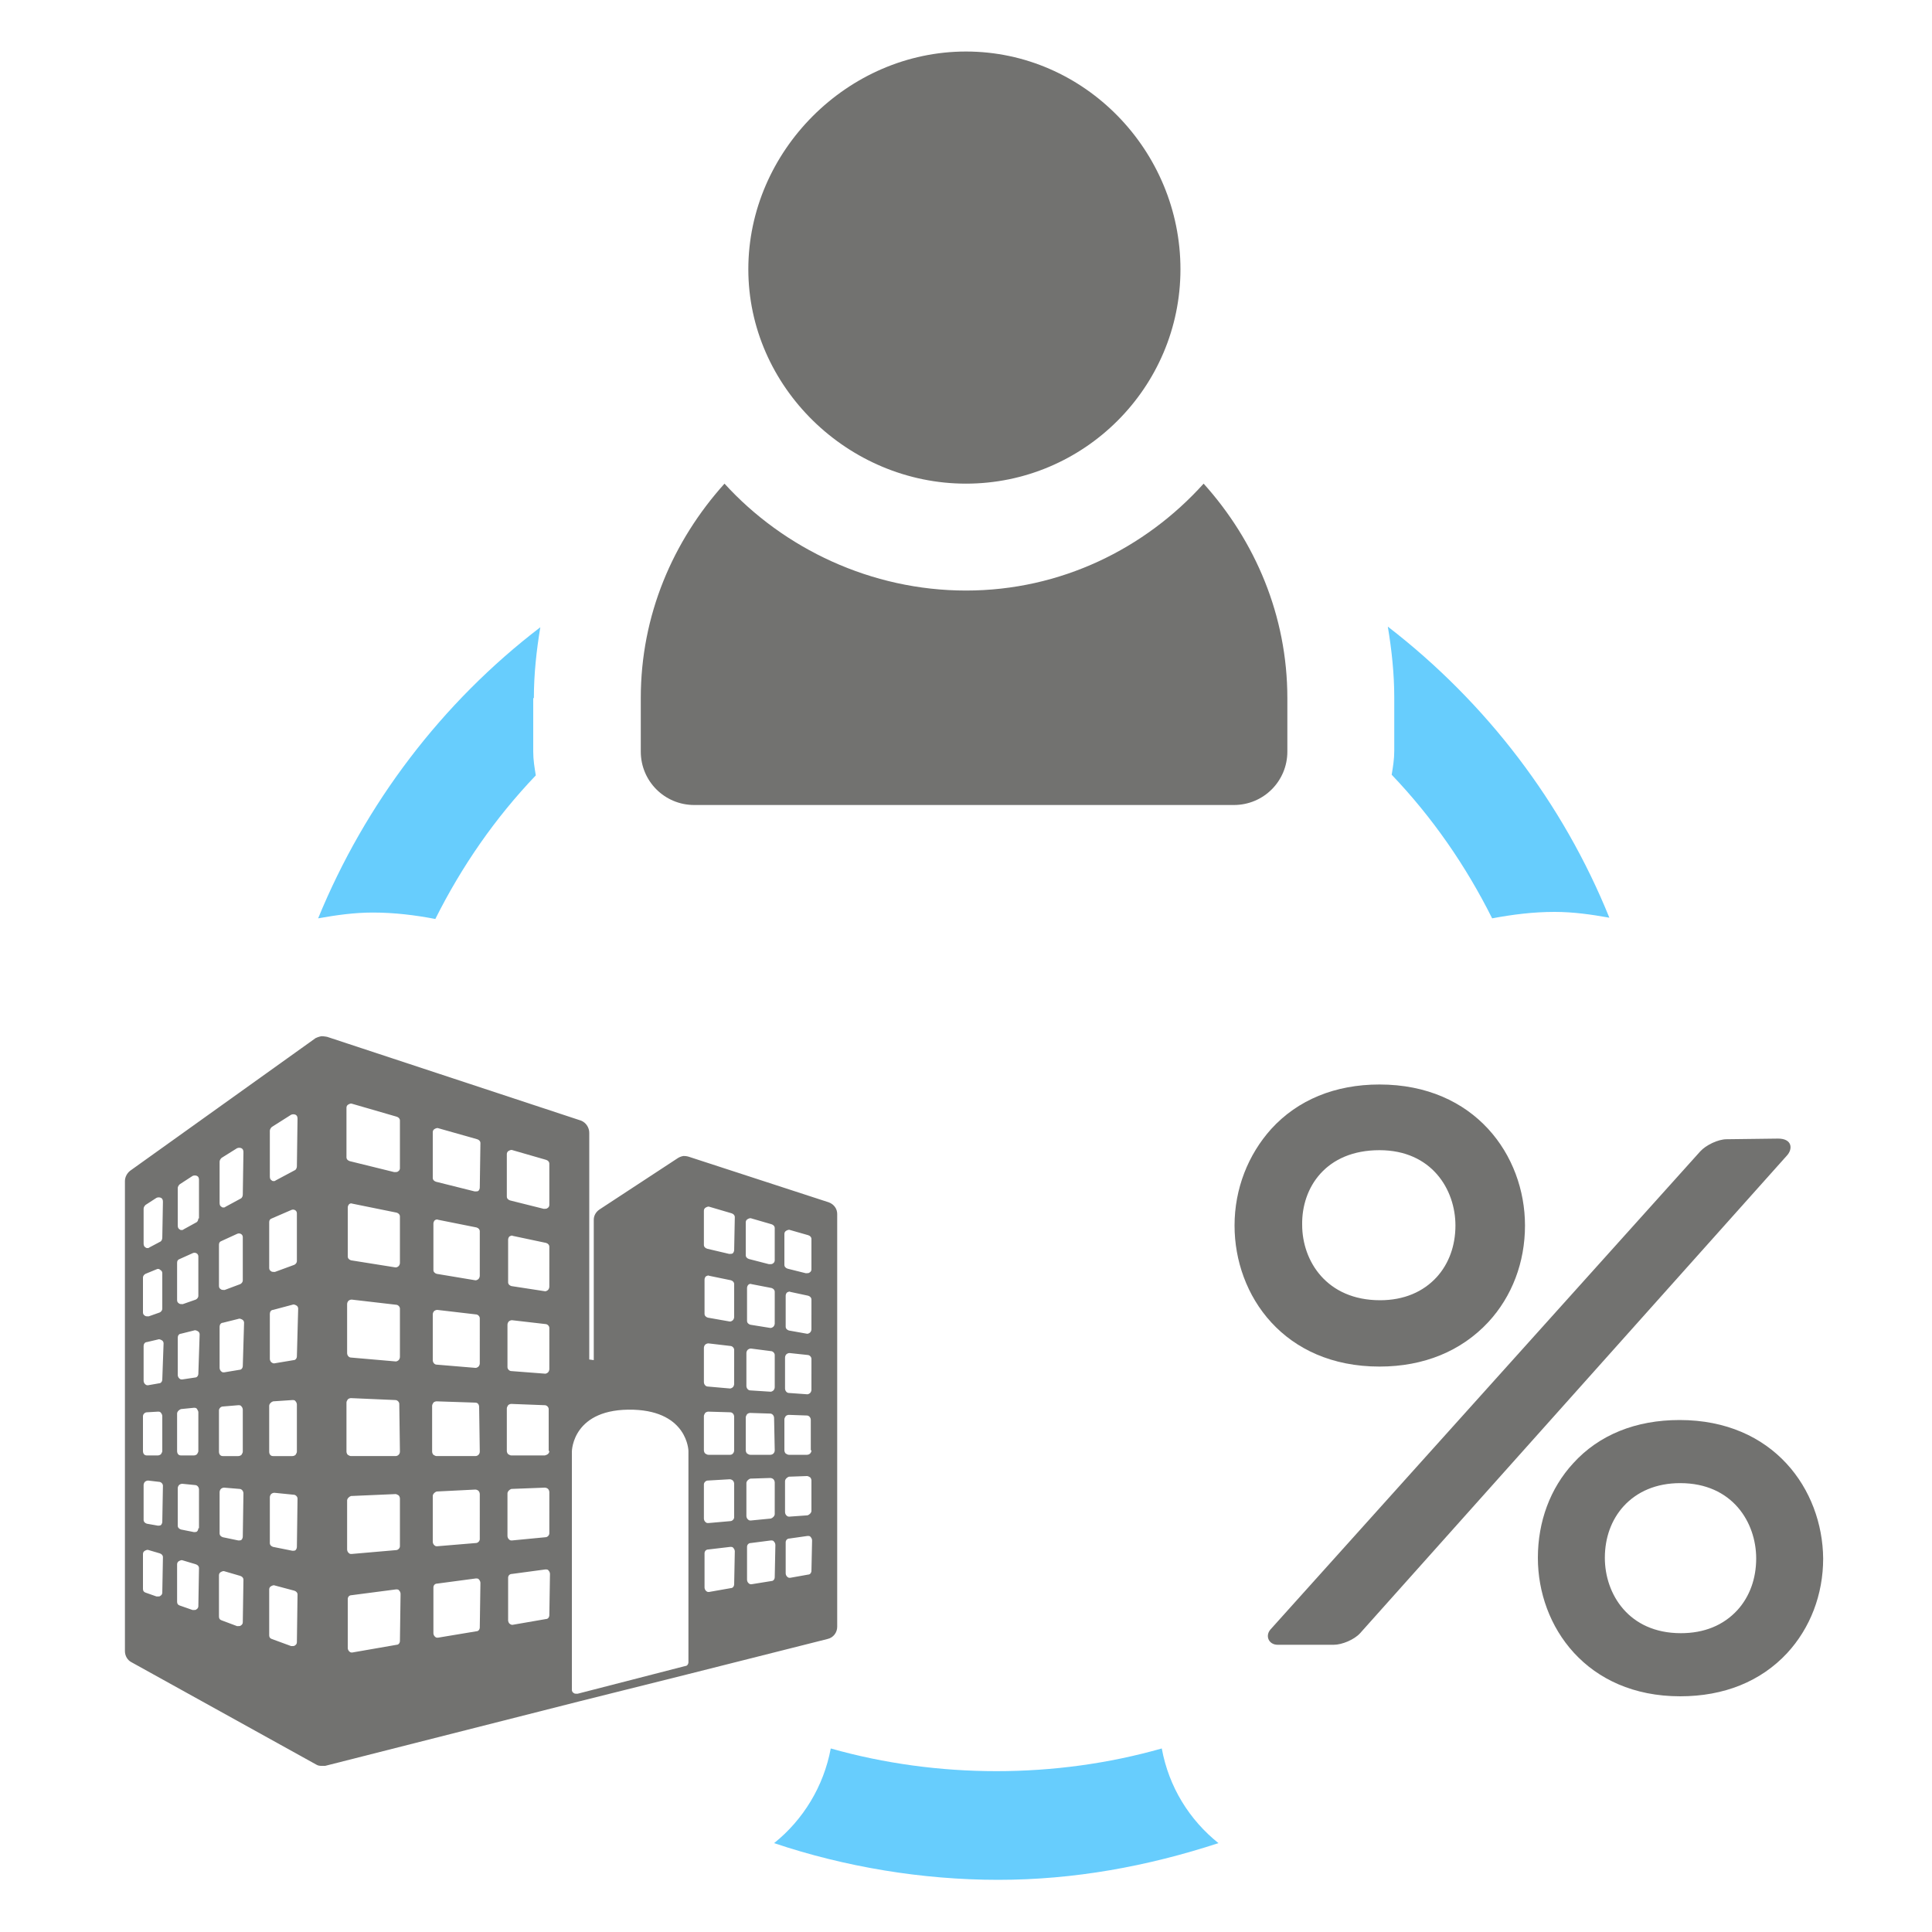
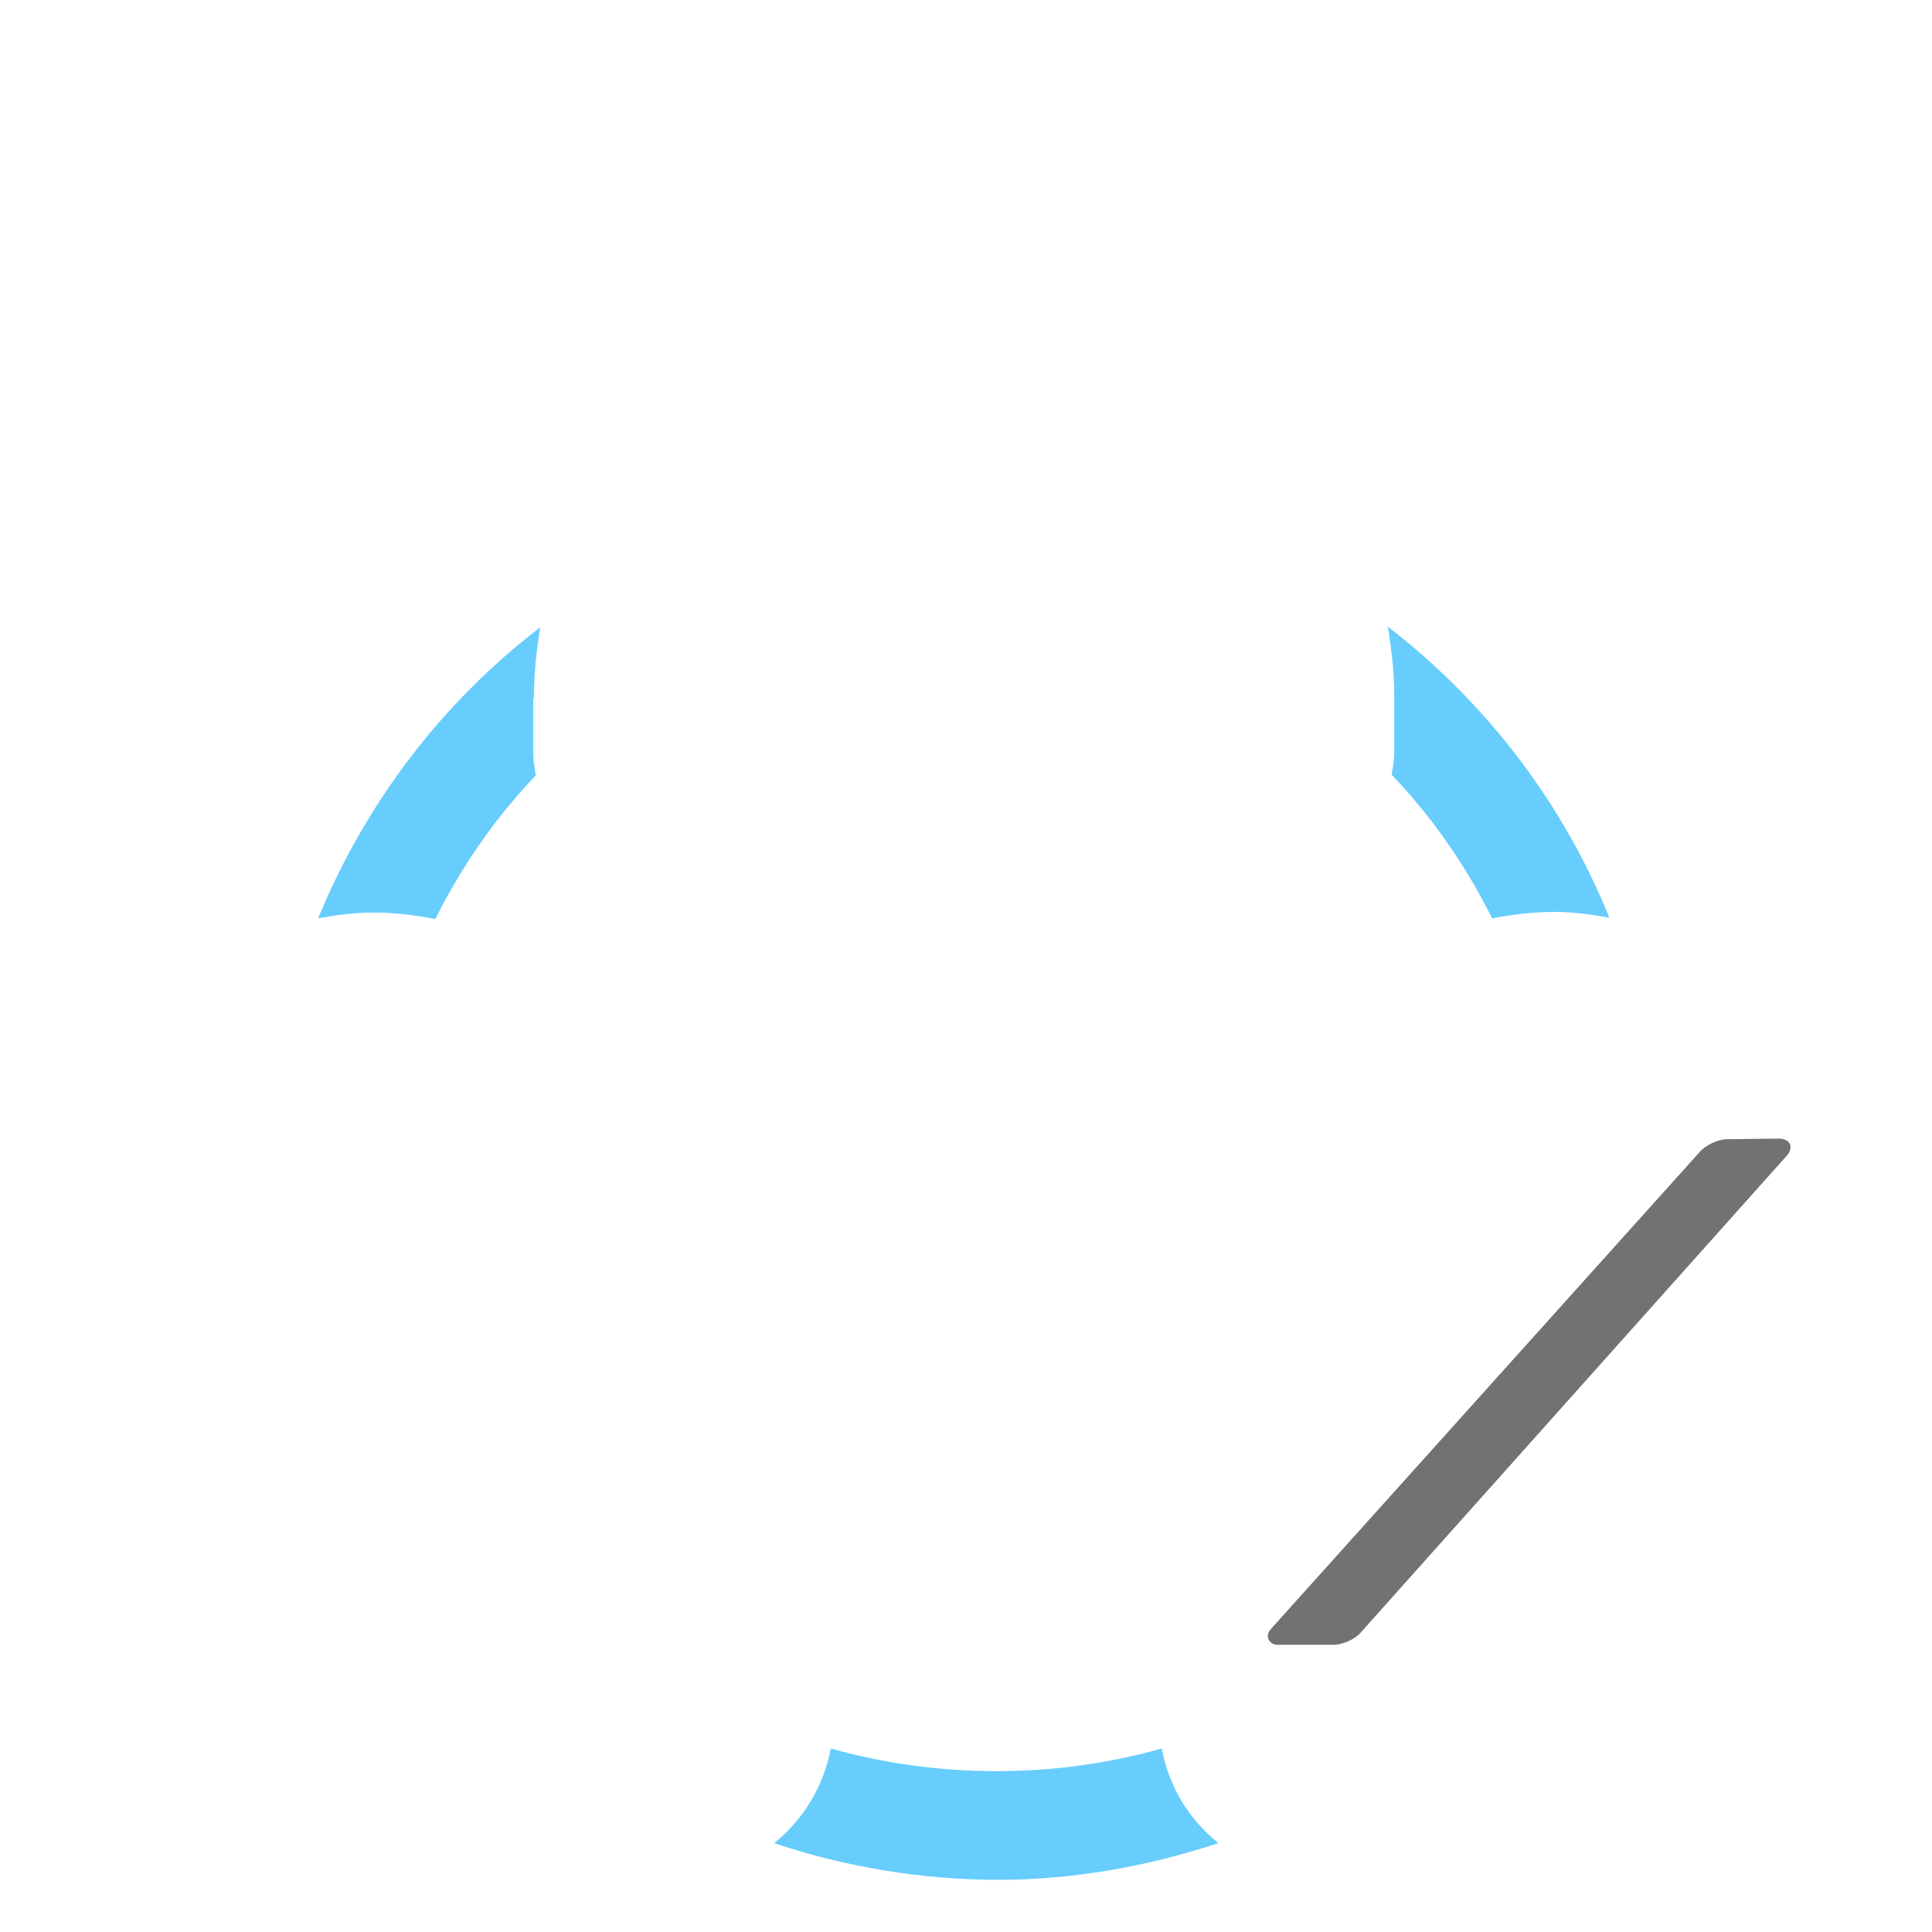
<svg xmlns="http://www.w3.org/2000/svg" version="1.1" id="Layer_1" x="0px" y="0px" viewBox="0 0 300 300" style="enable-background:new 0 0 300 300;" xml:space="preserve">
  <style type="text/css">
	.st0{fill:#727270;}
	.st1{fill:#67CDFD;}
</style>
  <g>
-     <path class="st0" d="M150,8c-18.4,0-33.8,15.5-33.8,33.8s15.5,33.3,33.8,33.3s33.3-14.9,33.3-33.3S168.4,8,150,8z" />
-   </g>
+     </g>
  <g>
-     <path class="st0" d="M186.9,75.1c-9.1,10.1-22.2,16.6-36.9,16.6s-28.3-6.5-37.5-16.6c-8,8.9-13,20.4-13,33.3v8.3   c0,4.6,3.7,8.3,8.3,8.3h83.8c4.6,0,8.3-3.7,8.3-8.3v-8.3C199.9,95.6,194.9,84,186.9,75.1z" />
-   </g>
+     </g>
  <g>
    <path class="st1" d="M82.9,108.4c0-3.7,0.4-7.4,1-11c-15.3,11.7-27.2,27.4-34.5,45.2c2.8-0.5,5.6-0.9,8.5-0.9c3.3,0,6.6,0.4,9.7,1   c4.1-8.2,9.3-15.7,15.6-22.3c-0.2-1.2-0.4-2.4-0.4-3.7V108.4z" />
  </g>
  <g>
    <path class="st1" d="M215.5,97.3c0.6,3.6,1,7.3,1,11v8.3c0,1.3-0.2,2.5-0.4,3.7c6.3,6.6,11.5,14.1,15.6,22.3c3.2-0.6,6.4-1,9.7-1   c2.9,0,5.7,0.4,8.5,0.9C242.7,124.7,230.8,109.1,215.5,97.3z" />
  </g>
  <g>
    <path class="st1" d="M180.4,271.5c-16.5,4.7-34.8,4.7-51.4,0c-1.1,5.9-4.3,11.1-8.8,14.7c11,3.7,23,5.7,34.8,5.7s23.2-2.1,34.2-5.7   C184.7,282.6,181.5,277.5,180.4,271.5z" />
  </g>
  <g>
-     <path class="st0" d="M128.7,186.7l-21.8-7.1c0,0,0,0,0,0h0c0,0-0.3-0.1-0.8-0.1c-0.5,0.1-0.8,0.3-0.8,0.3l-12.2,8   c-0.6,0.4-0.9,1-0.9,1.6v21.8l-0.7-0.1v-35.2c0-0.8-0.5-1.6-1.3-1.9l-39.4-13c0,0-0.5-0.1-0.9-0.1c-0.5,0.1-0.9,0.3-0.9,0.3   l-28.8,20.6c-0.5,0.4-0.8,1-0.8,1.6v73c0,0.7,0.4,1.4,1,1.7L49.1,274c0,0,0.3,0.2,0.7,0.2c0.4,0,0.7,0,0.7,0l39.4-10l16.8-4.2   l21.8-5.5c0.9-0.2,1.5-1,1.5-1.9l0-64.1C130,187.7,129.5,187,128.7,186.7z M25.2,247.3c0,0.2-0.1,0.4-0.3,0.5   c-0.1,0.1-0.2,0.1-0.4,0.1c-0.1,0-0.2,0-0.2,0l-1.7-0.6c-0.3-0.1-0.4-0.3-0.4-0.6v-5.4c0-0.2,0.1-0.4,0.3-0.5   c0.2-0.1,0.4-0.2,0.6-0.1l1.7,0.5c0.3,0.1,0.5,0.3,0.5,0.6L25.2,247.3L25.2,247.3L25.2,247.3z M25.2,236.3c0,0.2-0.1,0.4-0.2,0.5   c-0.1,0.1-0.3,0.1-0.4,0.1c0,0-0.1,0-0.1,0l-1.7-0.3c-0.3-0.1-0.5-0.3-0.5-0.6v-5.4c0-0.2,0.1-0.4,0.2-0.5c0.1-0.1,0.3-0.2,0.5-0.2   l1.7,0.2c0.3,0,0.6,0.3,0.6,0.6L25.2,236.3L25.2,236.3z M25.2,225.3c0,0.2-0.1,0.3-0.2,0.5c-0.1,0.1-0.3,0.2-0.5,0.2c0,0,0,0,0,0   l-1.7,0c-0.4,0-0.6-0.3-0.6-0.7v-5.4c0-0.3,0.3-0.6,0.6-0.6l1.7-0.1c0.2,0,0.4,0,0.5,0.2c0.1,0.1,0.2,0.3,0.2,0.5L25.2,225.3   L25.2,225.3z M25.2,214.2c0,0.3-0.2,0.6-0.5,0.6l-1.7,0.3c0,0-0.1,0-0.1,0c-0.2,0-0.3-0.1-0.4-0.2c-0.1-0.1-0.2-0.3-0.2-0.5v-5.4   c0-0.3,0.2-0.6,0.5-0.6l1.7-0.4c0.2-0.1,0.4,0,0.6,0.1c0.2,0.1,0.3,0.3,0.3,0.5L25.2,214.2L25.2,214.2L25.2,214.2z M25.2,203.2   c0,0.3-0.2,0.5-0.4,0.6l-1.7,0.6c-0.1,0-0.1,0-0.2,0c-0.1,0-0.3,0-0.4-0.1c-0.2-0.1-0.3-0.3-0.3-0.5v-5.4c0-0.3,0.2-0.5,0.4-0.6   l1.7-0.7c0.2-0.1,0.4-0.1,0.6,0.1c0.2,0.1,0.3,0.3,0.3,0.5C25.2,197.7,25.2,203.2,25.2,203.2z M25.2,192.2c0,0.2-0.1,0.5-0.3,0.6   l-1.7,0.9c-0.1,0.1-0.2,0.1-0.3,0.1c-0.1,0-0.2,0-0.3-0.1c-0.2-0.1-0.3-0.3-0.3-0.6v-5.4c0-0.2,0.1-0.4,0.3-0.6l1.7-1.1   c0.2-0.1,0.5-0.1,0.7,0s0.3,0.3,0.3,0.6L25.2,192.2L25.2,192.2L25.2,192.2z M30.8,249.4c0,0.2-0.1,0.4-0.3,0.5   c-0.1,0.1-0.2,0.1-0.4,0.1c-0.1,0-0.1,0-0.2,0l-2-0.7c-0.3-0.1-0.4-0.3-0.4-0.6v-5.8c0-0.2,0.1-0.4,0.3-0.5   c0.2-0.1,0.4-0.2,0.6-0.1l2,0.6c0.3,0.1,0.5,0.3,0.5,0.6L30.8,249.4L30.8,249.4L30.8,249.4z M30.8,237.3c0,0.2-0.1,0.4-0.2,0.5   c-0.1,0.1-0.3,0.1-0.4,0.1c0,0-0.1,0-0.1,0l-2-0.4c-0.3-0.1-0.5-0.3-0.5-0.6v-5.8c0-0.2,0.1-0.4,0.2-0.5c0.1-0.1,0.3-0.2,0.5-0.2   l2,0.2c0.3,0,0.6,0.3,0.6,0.7V237.3z M30.8,225.3c0,0.2-0.1,0.3-0.2,0.5c-0.1,0.1-0.3,0.2-0.5,0.2c0,0,0,0,0,0l-2,0   c-0.4,0-0.6-0.3-0.6-0.7v-5.8c0-0.3,0.3-0.6,0.6-0.7l2-0.2c0.2,0,0.4,0,0.5,0.2s0.2,0.3,0.2,0.5L30.8,225.3L30.8,225.3z    M30.8,213.3c0,0.3-0.2,0.6-0.5,0.6l-2,0.3c0,0-0.1,0-0.1,0c-0.2,0-0.3-0.1-0.4-0.2c-0.1-0.1-0.2-0.3-0.2-0.5v-5.8   c0-0.3,0.2-0.6,0.5-0.6l2-0.5c0.2-0.1,0.4,0,0.6,0.1c0.2,0.1,0.3,0.3,0.3,0.5L30.8,213.3L30.8,213.3L30.8,213.3z M30.8,201.2   c0,0.3-0.2,0.5-0.4,0.6l-2,0.7c-0.1,0-0.1,0-0.2,0c-0.1,0-0.3,0-0.4-0.1c-0.2-0.1-0.3-0.3-0.3-0.5v-5.8c0-0.3,0.1-0.5,0.4-0.6   l2-0.9c0.2-0.1,0.4-0.1,0.6,0c0.2,0.1,0.3,0.3,0.3,0.5V201.2z M30.8,189.2c0,0.2-0.1,0.5-0.3,0.6l-2,1.1c-0.1,0.1-0.2,0.1-0.3,0.1   c-0.1,0-0.2,0-0.3-0.1c-0.2-0.1-0.3-0.3-0.3-0.6v-5.8c0-0.2,0.1-0.4,0.3-0.6l2-1.3c0.2-0.1,0.5-0.1,0.7,0c0.2,0.1,0.3,0.3,0.3,0.6   V189.2z M37.7,251.9c0,0.2-0.1,0.4-0.3,0.5c-0.1,0.1-0.2,0.1-0.4,0.1c-0.1,0-0.2,0-0.2,0l-2.4-0.9c-0.3-0.1-0.4-0.3-0.4-0.6v-6.4   c0-0.2,0.1-0.4,0.3-0.5c0.2-0.1,0.4-0.2,0.6-0.1l2.4,0.7c0.3,0.1,0.5,0.3,0.5,0.6L37.7,251.9L37.7,251.9L37.7,251.9z M37.7,238.6   c0,0.2-0.1,0.4-0.2,0.5c-0.1,0.1-0.3,0.1-0.4,0.1c0,0-0.1,0-0.1,0l-2.4-0.5c-0.3-0.1-0.5-0.3-0.5-0.6v-6.4c0-0.2,0.1-0.4,0.2-0.5   c0.1-0.1,0.3-0.2,0.5-0.2l2.4,0.2c0.3,0,0.6,0.3,0.6,0.7L37.7,238.6L37.7,238.6L37.7,238.6z M37.7,225.4c0,0.2-0.1,0.3-0.2,0.5   c-0.1,0.1-0.3,0.2-0.5,0.2c0,0,0,0,0,0l-2.4,0c-0.4,0-0.6-0.3-0.6-0.7v-6.4c0-0.3,0.3-0.6,0.6-0.6l2.4-0.2c0.2,0,0.4,0,0.5,0.2   c0.1,0.1,0.2,0.3,0.2,0.5L37.7,225.4L37.7,225.4L37.7,225.4z M37.7,212.1c0,0.3-0.2,0.6-0.5,0.6l-2.4,0.4c0,0-0.1,0-0.1,0   c-0.2,0-0.3-0.1-0.4-0.2c-0.1-0.1-0.2-0.3-0.2-0.5v-6.4c0-0.3,0.2-0.6,0.5-0.6l2.4-0.6c0.2-0.1,0.4,0,0.6,0.1   c0.2,0.1,0.3,0.3,0.3,0.5L37.7,212.1L37.7,212.1L37.7,212.1z M37.7,198.8c0,0.3-0.2,0.5-0.4,0.6l-2.4,0.9c-0.1,0-0.1,0-0.2,0   c-0.1,0-0.3,0-0.4-0.1c-0.2-0.1-0.3-0.3-0.3-0.5v-6.4c0-0.3,0.1-0.5,0.4-0.6l2.4-1.1c0.2-0.1,0.4-0.1,0.6,0   c0.2,0.1,0.3,0.3,0.3,0.5C37.7,192.2,37.7,198.8,37.7,198.8z M37.7,185.5c0,0.2-0.1,0.5-0.3,0.6l-2.4,1.3c-0.1,0.1-0.2,0.1-0.3,0.1   c-0.1,0-0.2,0-0.3-0.1c-0.2-0.1-0.3-0.3-0.3-0.6v-6.4c0-0.2,0.1-0.4,0.3-0.6l2.4-1.5c0.2-0.1,0.5-0.1,0.7,0   c0.2,0.1,0.3,0.3,0.3,0.6L37.7,185.5L37.7,185.5z M46.1,255c0,0.2-0.1,0.4-0.3,0.5c-0.1,0.1-0.2,0.1-0.4,0.1c-0.1,0-0.1,0-0.2,0   l-3-1.1c-0.3-0.1-0.4-0.3-0.4-0.6v-7.1c0-0.2,0.1-0.4,0.3-0.5c0.2-0.1,0.4-0.2,0.6-0.1l3,0.8c0.3,0.1,0.5,0.3,0.5,0.6L46.1,255   L46.1,255L46.1,255z M46.1,240.2c0,0.2-0.1,0.4-0.2,0.5c-0.1,0.1-0.3,0.1-0.4,0.1c0,0-0.1,0-0.1,0l-3-0.6c-0.3-0.1-0.5-0.3-0.5-0.6   v-7.1c0-0.2,0.1-0.4,0.2-0.5c0.1-0.1,0.3-0.2,0.5-0.2l3,0.3c0.3,0,0.6,0.3,0.6,0.6L46.1,240.2L46.1,240.2L46.1,240.2z M46.1,225.4   c0,0.2-0.1,0.3-0.2,0.5c-0.1,0.1-0.3,0.2-0.5,0.2c0,0,0,0,0,0l-3,0c-0.4,0-0.6-0.3-0.6-0.7v-7.1c0-0.3,0.3-0.6,0.6-0.7l3-0.2   c0.2,0,0.4,0,0.5,0.2c0.1,0.1,0.2,0.3,0.2,0.5L46.1,225.4L46.1,225.4z M46.1,210.6c0,0.3-0.2,0.6-0.5,0.6l-3,0.5c0,0-0.1,0-0.1,0   c-0.1,0-0.3-0.1-0.4-0.2c-0.1-0.1-0.2-0.3-0.2-0.5V204c0-0.3,0.2-0.6,0.5-0.6l3-0.8c0.2-0.1,0.4,0,0.6,0.1c0.2,0.1,0.3,0.3,0.3,0.5   L46.1,210.6L46.1,210.6L46.1,210.6z M46.1,195.8c0,0.3-0.2,0.5-0.4,0.6l-3,1.1c-0.1,0-0.1,0-0.2,0c-0.1,0-0.3,0-0.4-0.1   c-0.2-0.1-0.3-0.3-0.3-0.5v-7.1c0-0.3,0.1-0.5,0.4-0.6l3-1.3c0.2-0.1,0.4-0.1,0.6,0c0.2,0.1,0.3,0.3,0.3,0.5V195.8z M46.1,181.1   c0,0.2-0.1,0.5-0.3,0.6l-3,1.6c-0.1,0.1-0.2,0.1-0.3,0.1c-0.1,0-0.2,0-0.3-0.1c-0.2-0.1-0.3-0.3-0.3-0.6v-7.1   c0-0.2,0.1-0.4,0.3-0.6l3-1.9c0.2-0.1,0.5-0.1,0.7,0c0.2,0.1,0.3,0.3,0.3,0.6L46.1,181.1L46.1,181.1L46.1,181.1z M62.1,254.8   c0,0.3-0.2,0.6-0.5,0.6l-6.9,1.2c0,0-0.1,0-0.1,0c-0.2,0-0.3-0.1-0.4-0.2c-0.1-0.1-0.2-0.3-0.2-0.5v-7.6c0-0.3,0.2-0.6,0.6-0.6   l6.9-0.9c0.2,0,0.4,0,0.5,0.2c0.1,0.1,0.2,0.3,0.2,0.5L62.1,254.8L62.1,254.8L62.1,254.8z M62.1,240.1c0,0.3-0.3,0.6-0.6,0.6   l-6.9,0.6c0,0,0,0-0.1,0c-0.2,0-0.3-0.1-0.4-0.2c-0.1-0.1-0.2-0.3-0.2-0.5v-7.6c0-0.3,0.3-0.6,0.6-0.7l6.9-0.3   c0.2,0,0.3,0.1,0.5,0.2c0.1,0.1,0.2,0.3,0.2,0.5L62.1,240.1L62.1,240.1L62.1,240.1z M62.1,225.4c0,0.4-0.3,0.7-0.7,0.7l-6.9,0   c0,0,0,0,0,0c-0.2,0-0.3-0.1-0.5-0.2c-0.1-0.1-0.2-0.3-0.2-0.5v-7.6c0-0.2,0.1-0.3,0.2-0.5c0.1-0.1,0.3-0.2,0.5-0.2l6.9,0.3   c0.3,0,0.6,0.3,0.6,0.6L62.1,225.4L62.1,225.4z M62.1,210.7c0,0.2-0.1,0.4-0.2,0.5c-0.1,0.1-0.3,0.2-0.4,0.2c0,0,0,0-0.1,0   l-6.9-0.6c-0.3,0-0.6-0.3-0.6-0.7v-7.6c0-0.2,0.1-0.4,0.2-0.5c0.1-0.1,0.3-0.2,0.5-0.2l6.9,0.8c0.3,0,0.6,0.3,0.6,0.6L62.1,210.7   L62.1,210.7z M62.1,196.1c0,0.2-0.1,0.4-0.2,0.5c-0.1,0.1-0.3,0.2-0.4,0.2c0,0-0.1,0-0.1,0l-6.9-1.1c-0.3-0.1-0.5-0.3-0.5-0.6v-7.6   c0-0.2,0.1-0.4,0.2-0.5c0.1-0.1,0.3-0.2,0.5-0.1l6.9,1.4c0.3,0.1,0.5,0.3,0.5,0.6V196.1z M62.1,181.4c0,0.2-0.1,0.4-0.3,0.5   c-0.1,0.1-0.3,0.1-0.4,0.1c-0.1,0-0.1,0-0.2,0l-6.9-1.7c-0.3-0.1-0.5-0.3-0.5-0.6V172c0-0.2,0.1-0.4,0.3-0.5   c0.2-0.1,0.4-0.2,0.6-0.1l6.9,2c0.3,0.1,0.5,0.3,0.5,0.6L62.1,181.4L62.1,181.4z M74.5,252.7c0,0.3-0.2,0.6-0.5,0.6l-6,1   c0,0-0.1,0-0.1,0c-0.2,0-0.3-0.1-0.4-0.2c-0.1-0.1-0.2-0.3-0.2-0.5v-7.1c0-0.3,0.2-0.6,0.6-0.6l6-0.8c0.2,0,0.4,0,0.5,0.2   c0.1,0.1,0.2,0.3,0.2,0.5L74.5,252.7L74.5,252.7L74.5,252.7z M74.5,239c0,0.3-0.3,0.6-0.6,0.6l-6,0.5c0,0,0,0-0.1,0   c-0.2,0-0.3-0.1-0.4-0.2c-0.1-0.1-0.2-0.3-0.2-0.5v-7.1c0-0.3,0.3-0.6,0.6-0.7l6-0.3c0.2,0,0.4,0.1,0.5,0.2   c0.1,0.1,0.2,0.3,0.2,0.5L74.5,239L74.5,239z M74.5,225.4c0,0.4-0.3,0.7-0.7,0.7l-6,0h0c-0.2,0-0.3-0.1-0.5-0.2   c-0.1-0.1-0.2-0.3-0.2-0.5v-7.1c0-0.2,0.1-0.3,0.2-0.5c0.1-0.1,0.3-0.2,0.5-0.2l6,0.2c0.4,0,0.6,0.3,0.6,0.7L74.5,225.4L74.5,225.4   L74.5,225.4z M74.5,211.7c0,0.2-0.1,0.4-0.2,0.5c-0.1,0.1-0.3,0.2-0.4,0.2c0,0,0,0-0.1,0l-6-0.5c-0.3,0-0.6-0.3-0.6-0.7v-7.1   c0-0.2,0.1-0.4,0.2-0.5c0.1-0.1,0.3-0.2,0.5-0.2l6,0.7c0.3,0,0.6,0.3,0.6,0.6L74.5,211.7L74.5,211.7L74.5,211.7z M74.5,198.1   c0,0.2-0.1,0.4-0.2,0.5c-0.1,0.1-0.3,0.2-0.4,0.2c0,0-0.1,0-0.1,0l-6-1c-0.3-0.1-0.5-0.3-0.5-0.6V190c0-0.2,0.1-0.4,0.2-0.5   c0.1-0.1,0.4-0.2,0.5-0.1l6,1.2c0.3,0.1,0.5,0.3,0.5,0.6L74.5,198.1L74.5,198.1z M74.5,184.4c0,0.2-0.1,0.4-0.2,0.5   c-0.1,0.1-0.3,0.1-0.4,0.1c-0.1,0-0.1,0-0.2,0l-6-1.5c-0.3-0.1-0.5-0.3-0.5-0.6v-7.1c0-0.2,0.1-0.4,0.3-0.5   c0.2-0.1,0.4-0.2,0.6-0.1l6,1.7c0.3,0.1,0.5,0.3,0.5,0.6L74.5,184.4L74.5,184.4z M85.3,250.8c0,0.3-0.2,0.6-0.5,0.6l-5.2,0.9   c0,0-0.1,0-0.1,0c-0.1,0-0.3-0.1-0.4-0.2c-0.1-0.1-0.2-0.3-0.2-0.5v-6.6c0-0.3,0.2-0.6,0.6-0.6l5.2-0.7c0.2,0,0.4,0,0.5,0.2   c0.1,0.1,0.2,0.3,0.2,0.5L85.3,250.8L85.3,250.8L85.3,250.8z M85.3,238.1c0,0.3-0.3,0.6-0.6,0.6l-5.2,0.5c0,0,0,0-0.1,0   c-0.2,0-0.3-0.1-0.4-0.2c-0.1-0.1-0.2-0.3-0.2-0.5v-6.6c0-0.3,0.3-0.6,0.6-0.7l5.2-0.2c0.2,0,0.4,0.1,0.5,0.2   c0.1,0.1,0.2,0.3,0.2,0.5L85.3,238.1L85.3,238.1z M85.3,225.3c0,0.4-0.3,0.6-0.7,0.7l-5.2,0c0,0,0,0,0,0c-0.2,0-0.3-0.1-0.5-0.2   c-0.1-0.1-0.2-0.3-0.2-0.5v-6.6c0-0.2,0.1-0.3,0.2-0.5c0.1-0.1,0.3-0.2,0.5-0.2l5.2,0.2c0.3,0,0.6,0.3,0.6,0.6V225.3z M85.3,212.6   c0,0.2-0.1,0.4-0.2,0.5c-0.1,0.1-0.3,0.2-0.4,0.2c0,0,0,0-0.1,0l-5.2-0.4c-0.3,0-0.6-0.3-0.6-0.6v-6.6c0-0.2,0.1-0.4,0.2-0.5   c0.1-0.1,0.3-0.2,0.5-0.2l5.2,0.6c0.3,0,0.6,0.3,0.6,0.6V212.6z M85.3,199.8c0,0.2-0.1,0.4-0.2,0.5c-0.1,0.1-0.3,0.2-0.4,0.2   c0,0-0.1,0-0.1,0l-5.2-0.8c-0.3-0.1-0.5-0.3-0.5-0.6v-6.6c0-0.2,0.1-0.4,0.2-0.5c0.2-0.1,0.4-0.2,0.5-0.1l5.2,1.1   c0.3,0.1,0.5,0.3,0.5,0.6L85.3,199.8L85.3,199.8z M85.3,187.1c0,0.2-0.1,0.4-0.3,0.5c-0.1,0.1-0.3,0.1-0.4,0.1c-0.1,0-0.1,0-0.2,0   l-5.2-1.3c-0.3-0.1-0.5-0.3-0.5-0.6v-6.6c0-0.2,0.1-0.4,0.3-0.5c0.2-0.1,0.4-0.2,0.6-0.1l5.2,1.5c0.3,0.1,0.5,0.3,0.5,0.6   L85.3,187.1L85.3,187.1z M106.9,258.1c0,0.3-0.2,0.6-0.5,0.6L89.7,263c-0.1,0-0.1,0-0.2,0c-0.1,0-0.3,0-0.4-0.1   c-0.2-0.1-0.3-0.3-0.3-0.5v-37c0-0.1,0.1-6.8,9.6-6.5c8.4,0.3,8.5,6.4,8.5,6.4L106.9,258.1L106.9,258.1z M114,246   c0,0.3-0.2,0.6-0.5,0.6l-3.4,0.6c0,0-0.1,0-0.1,0c-0.2,0-0.3-0.1-0.4-0.2c-0.1-0.1-0.2-0.3-0.2-0.5v-5.3c0-0.3,0.2-0.6,0.6-0.6   l3.4-0.4c0.2,0,0.4,0,0.5,0.2c0.1,0.1,0.2,0.3,0.2,0.5L114,246L114,246z M114,235.6c0,0.3-0.3,0.6-0.6,0.6l-3.4,0.3c0,0,0,0-0.1,0   c-0.2,0-0.3-0.1-0.4-0.2c-0.1-0.1-0.2-0.3-0.2-0.5v-5.3c0-0.3,0.3-0.6,0.6-0.6l3.4-0.2c0.2,0,0.4,0.1,0.5,0.2   c0.1,0.1,0.2,0.3,0.2,0.5L114,235.6L114,235.6z M114,225.2c0,0.4-0.3,0.7-0.6,0.7l-3.4,0c0,0,0,0,0,0c-0.2,0-0.3-0.1-0.5-0.2   c-0.1-0.1-0.2-0.3-0.2-0.5v-5.3c0-0.2,0.1-0.3,0.2-0.5c0.1-0.1,0.3-0.2,0.5-0.2l3.4,0.1c0.3,0,0.6,0.3,0.6,0.7L114,225.2L114,225.2   z M114,214.9c0,0.2-0.1,0.4-0.2,0.5c-0.1,0.1-0.3,0.2-0.4,0.2c0,0,0,0-0.1,0l-3.4-0.3c-0.3,0-0.6-0.3-0.6-0.7v-5.3   c0-0.2,0.1-0.4,0.2-0.5c0.1-0.1,0.3-0.2,0.5-0.2l3.4,0.4c0.3,0,0.6,0.3,0.6,0.6V214.9L114,214.9z M114,204.5c0,0.2-0.1,0.4-0.2,0.5   c-0.1,0.1-0.3,0.2-0.4,0.2c0,0-0.1,0-0.1,0l-3.4-0.6c-0.3-0.1-0.5-0.3-0.5-0.6v-5.3c0-0.2,0.1-0.4,0.2-0.5c0.2-0.1,0.4-0.2,0.5-0.1   l3.4,0.7c0.3,0.1,0.5,0.3,0.5,0.6L114,204.5L114,204.5z M114,194.1c0,0.2-0.1,0.4-0.2,0.5c-0.1,0.1-0.3,0.1-0.4,0.1   c-0.1,0-0.1,0-0.2,0l-3.4-0.8c-0.3-0.1-0.5-0.3-0.5-0.6v-5.3c0-0.2,0.1-0.4,0.3-0.5c0.2-0.1,0.4-0.2,0.6-0.1l3.4,1   c0.3,0.1,0.5,0.3,0.5,0.6L114,194.1L114,194.1z M120.3,244.9c0,0.3-0.2,0.6-0.5,0.6l-3.1,0.5c0,0-0.1,0-0.1,0   c-0.2,0-0.3-0.1-0.4-0.2c-0.1-0.1-0.2-0.3-0.2-0.5v-5.1c0-0.3,0.2-0.6,0.6-0.6l3.1-0.4c0.2,0,0.4,0,0.5,0.2   c0.1,0.1,0.2,0.3,0.2,0.5L120.3,244.9L120.3,244.9L120.3,244.9z M120.3,235.1c0,0.3-0.3,0.6-0.6,0.7l-3.1,0.3c0,0,0,0-0.1,0   c-0.2,0-0.3-0.1-0.4-0.2c-0.1-0.1-0.2-0.3-0.2-0.5v-5.1c0-0.3,0.3-0.6,0.6-0.7l3.1-0.1c0.2,0,0.4,0.1,0.5,0.2   c0.1,0.1,0.2,0.3,0.2,0.5L120.3,235.1L120.3,235.1z M120.3,225.2c0,0.4-0.3,0.7-0.7,0.7l-3.1,0h0c-0.2,0-0.3-0.1-0.5-0.2   c-0.1-0.1-0.2-0.3-0.2-0.5v-5.1c0-0.2,0.1-0.3,0.2-0.5c0.1-0.1,0.3-0.2,0.5-0.2l3.1,0.1c0.3,0,0.6,0.3,0.6,0.7L120.3,225.2   L120.3,225.2z M120.3,215.4c0,0.2-0.1,0.4-0.2,0.5c-0.1,0.1-0.3,0.2-0.4,0.2c0,0,0,0-0.1,0l-3.1-0.2c-0.3,0-0.6-0.3-0.6-0.7v-5.1   c0-0.2,0.1-0.4,0.2-0.5c0.1-0.1,0.3-0.2,0.5-0.2l3.1,0.4c0.3,0,0.6,0.3,0.6,0.6L120.3,215.4L120.3,215.4z M120.3,205.5   c0,0.2-0.1,0.4-0.2,0.5c-0.1,0.1-0.3,0.2-0.4,0.2c0,0-0.1,0-0.1,0l-3.1-0.5c-0.3-0.1-0.5-0.3-0.5-0.6V200c0-0.2,0.1-0.4,0.2-0.5   c0.1-0.1,0.3-0.2,0.5-0.1l3.1,0.6c0.3,0.1,0.5,0.3,0.5,0.6L120.3,205.5L120.3,205.5z M120.3,195.7c0,0.2-0.1,0.4-0.3,0.5   c-0.1,0.1-0.3,0.1-0.4,0.1c-0.1,0-0.1,0-0.2,0l-3.1-0.8c-0.3-0.1-0.5-0.3-0.5-0.6v-5.1c0-0.2,0.1-0.4,0.3-0.5   c0.2-0.1,0.4-0.2,0.6-0.1l3.1,0.9c0.3,0.1,0.5,0.3,0.5,0.6L120.3,195.7L120.3,195.7L120.3,195.7z M126,243.9c0,0.3-0.2,0.6-0.5,0.6   l-2.8,0.5c0,0-0.1,0-0.1,0c-0.2,0-0.3-0.1-0.4-0.2c-0.1-0.1-0.2-0.3-0.2-0.5v-4.8c0-0.3,0.2-0.6,0.6-0.6l2.8-0.4   c0.2,0,0.4,0,0.5,0.2c0.1,0.1,0.2,0.3,0.2,0.5L126,243.9L126,243.9L126,243.9z M126,234.6c0,0.3-0.3,0.6-0.6,0.7l-2.8,0.2   c0,0,0,0-0.1,0c-0.2,0-0.3-0.1-0.4-0.2c-0.1-0.1-0.2-0.3-0.2-0.5V230c0-0.3,0.3-0.6,0.6-0.7l2.8-0.1c0.2,0,0.3,0.1,0.5,0.2   c0.1,0.1,0.2,0.3,0.2,0.5V234.6z M126,225.2c0,0.4-0.3,0.7-0.7,0.7l-2.8,0c0,0,0,0,0,0c-0.2,0-0.3-0.1-0.5-0.2   c-0.1-0.1-0.2-0.3-0.2-0.5v-4.8c0-0.2,0.1-0.3,0.2-0.5c0.1-0.1,0.3-0.2,0.5-0.2l2.8,0.1c0.3,0,0.6,0.3,0.6,0.7V225.2L126,225.2z    M126,215.8c0,0.2-0.1,0.4-0.2,0.5c-0.1,0.1-0.3,0.2-0.4,0.2c0,0,0,0-0.1,0l-2.8-0.2c-0.3,0-0.6-0.3-0.6-0.7v-4.8   c0-0.2,0.1-0.4,0.2-0.5c0.1-0.1,0.3-0.2,0.5-0.2l2.8,0.3c0.3,0,0.6,0.3,0.6,0.6L126,215.8L126,215.8z M126,206.4   c0,0.2-0.1,0.4-0.2,0.5c-0.1,0.1-0.3,0.2-0.4,0.2c0,0-0.1,0-0.1,0l-2.8-0.5c-0.3-0.1-0.5-0.3-0.5-0.6v-4.8c0-0.2,0.1-0.4,0.2-0.5   c0.2-0.1,0.4-0.2,0.5-0.1l2.8,0.6c0.3,0.1,0.5,0.3,0.5,0.6L126,206.4L126,206.4L126,206.4z M126,197.1c0,0.2-0.1,0.4-0.3,0.5   c-0.1,0.1-0.3,0.1-0.4,0.1c-0.1,0-0.1,0-0.2,0l-2.8-0.7c-0.3-0.1-0.5-0.3-0.5-0.6v-4.8c0-0.2,0.1-0.4,0.3-0.5   c0.2-0.1,0.4-0.2,0.6-0.1l2.8,0.8c0.3,0.1,0.5,0.3,0.5,0.6L126,197.1L126,197.1L126,197.1z" />
-   </g>
+     </g>
  <g>
    <g id="Layer_5_90_">
      <g>
-         <path class="st0" d="M231.1,205.3c3.7-4,5.7-9.3,5.7-15c0-10.9-7.8-21.9-22.6-21.9c-6.9,0-12.7,2.4-16.8,6.9     c-3.6,4-5.7,9.3-5.7,15c0,10.9,7.7,21.9,22.5,21.9C221.1,212.2,226.9,209.8,231.1,205.3z M214.2,178.6c8.1,0,11.8,6.1,11.8,11.7     c0,3.1-1,5.9-2.9,8c-2.1,2.3-5.1,3.6-8.8,3.6c-8.3,0-12.1-6.1-12.1-11.7C202.1,184.4,205.9,178.6,214.2,178.6z" />
        <path class="st0" d="M268.1,176.9c-1.3,0-3.2,0.9-4.1,1.9L197.3,253c-0.9,1-0.3,2.4,1.1,2.4h8.7c1.3,0,3.2-0.8,4.1-1.8l66.3-74.2     c0.9-1,0.8-2.6-1.4-2.6L268.1,176.9z" />
-         <path class="st0" d="M260.8,220.5c-6.8,0-12.5,2.3-16.5,6.7c-3.6,3.9-5.5,9.1-5.5,14.7c0,10.7,7.6,21.5,22.1,21.5     c6.8,0,12.5-2.3,16.6-6.7c3.6-3.9,5.6-9.1,5.6-14.7C283,231.3,275.4,220.5,260.8,220.5z M261,253.6c-8.1,0-11.8-6.1-11.8-11.7     c0-3.1,1-5.9,2.9-8c2.1-2.3,5.1-3.6,8.8-3.6c8.1,0,11.8,6.1,11.8,11.7c0,3.1-1,5.9-2.9,8C267.6,252.4,264.6,253.6,261,253.6z" />
      </g>
    </g>
  </g>
</svg>